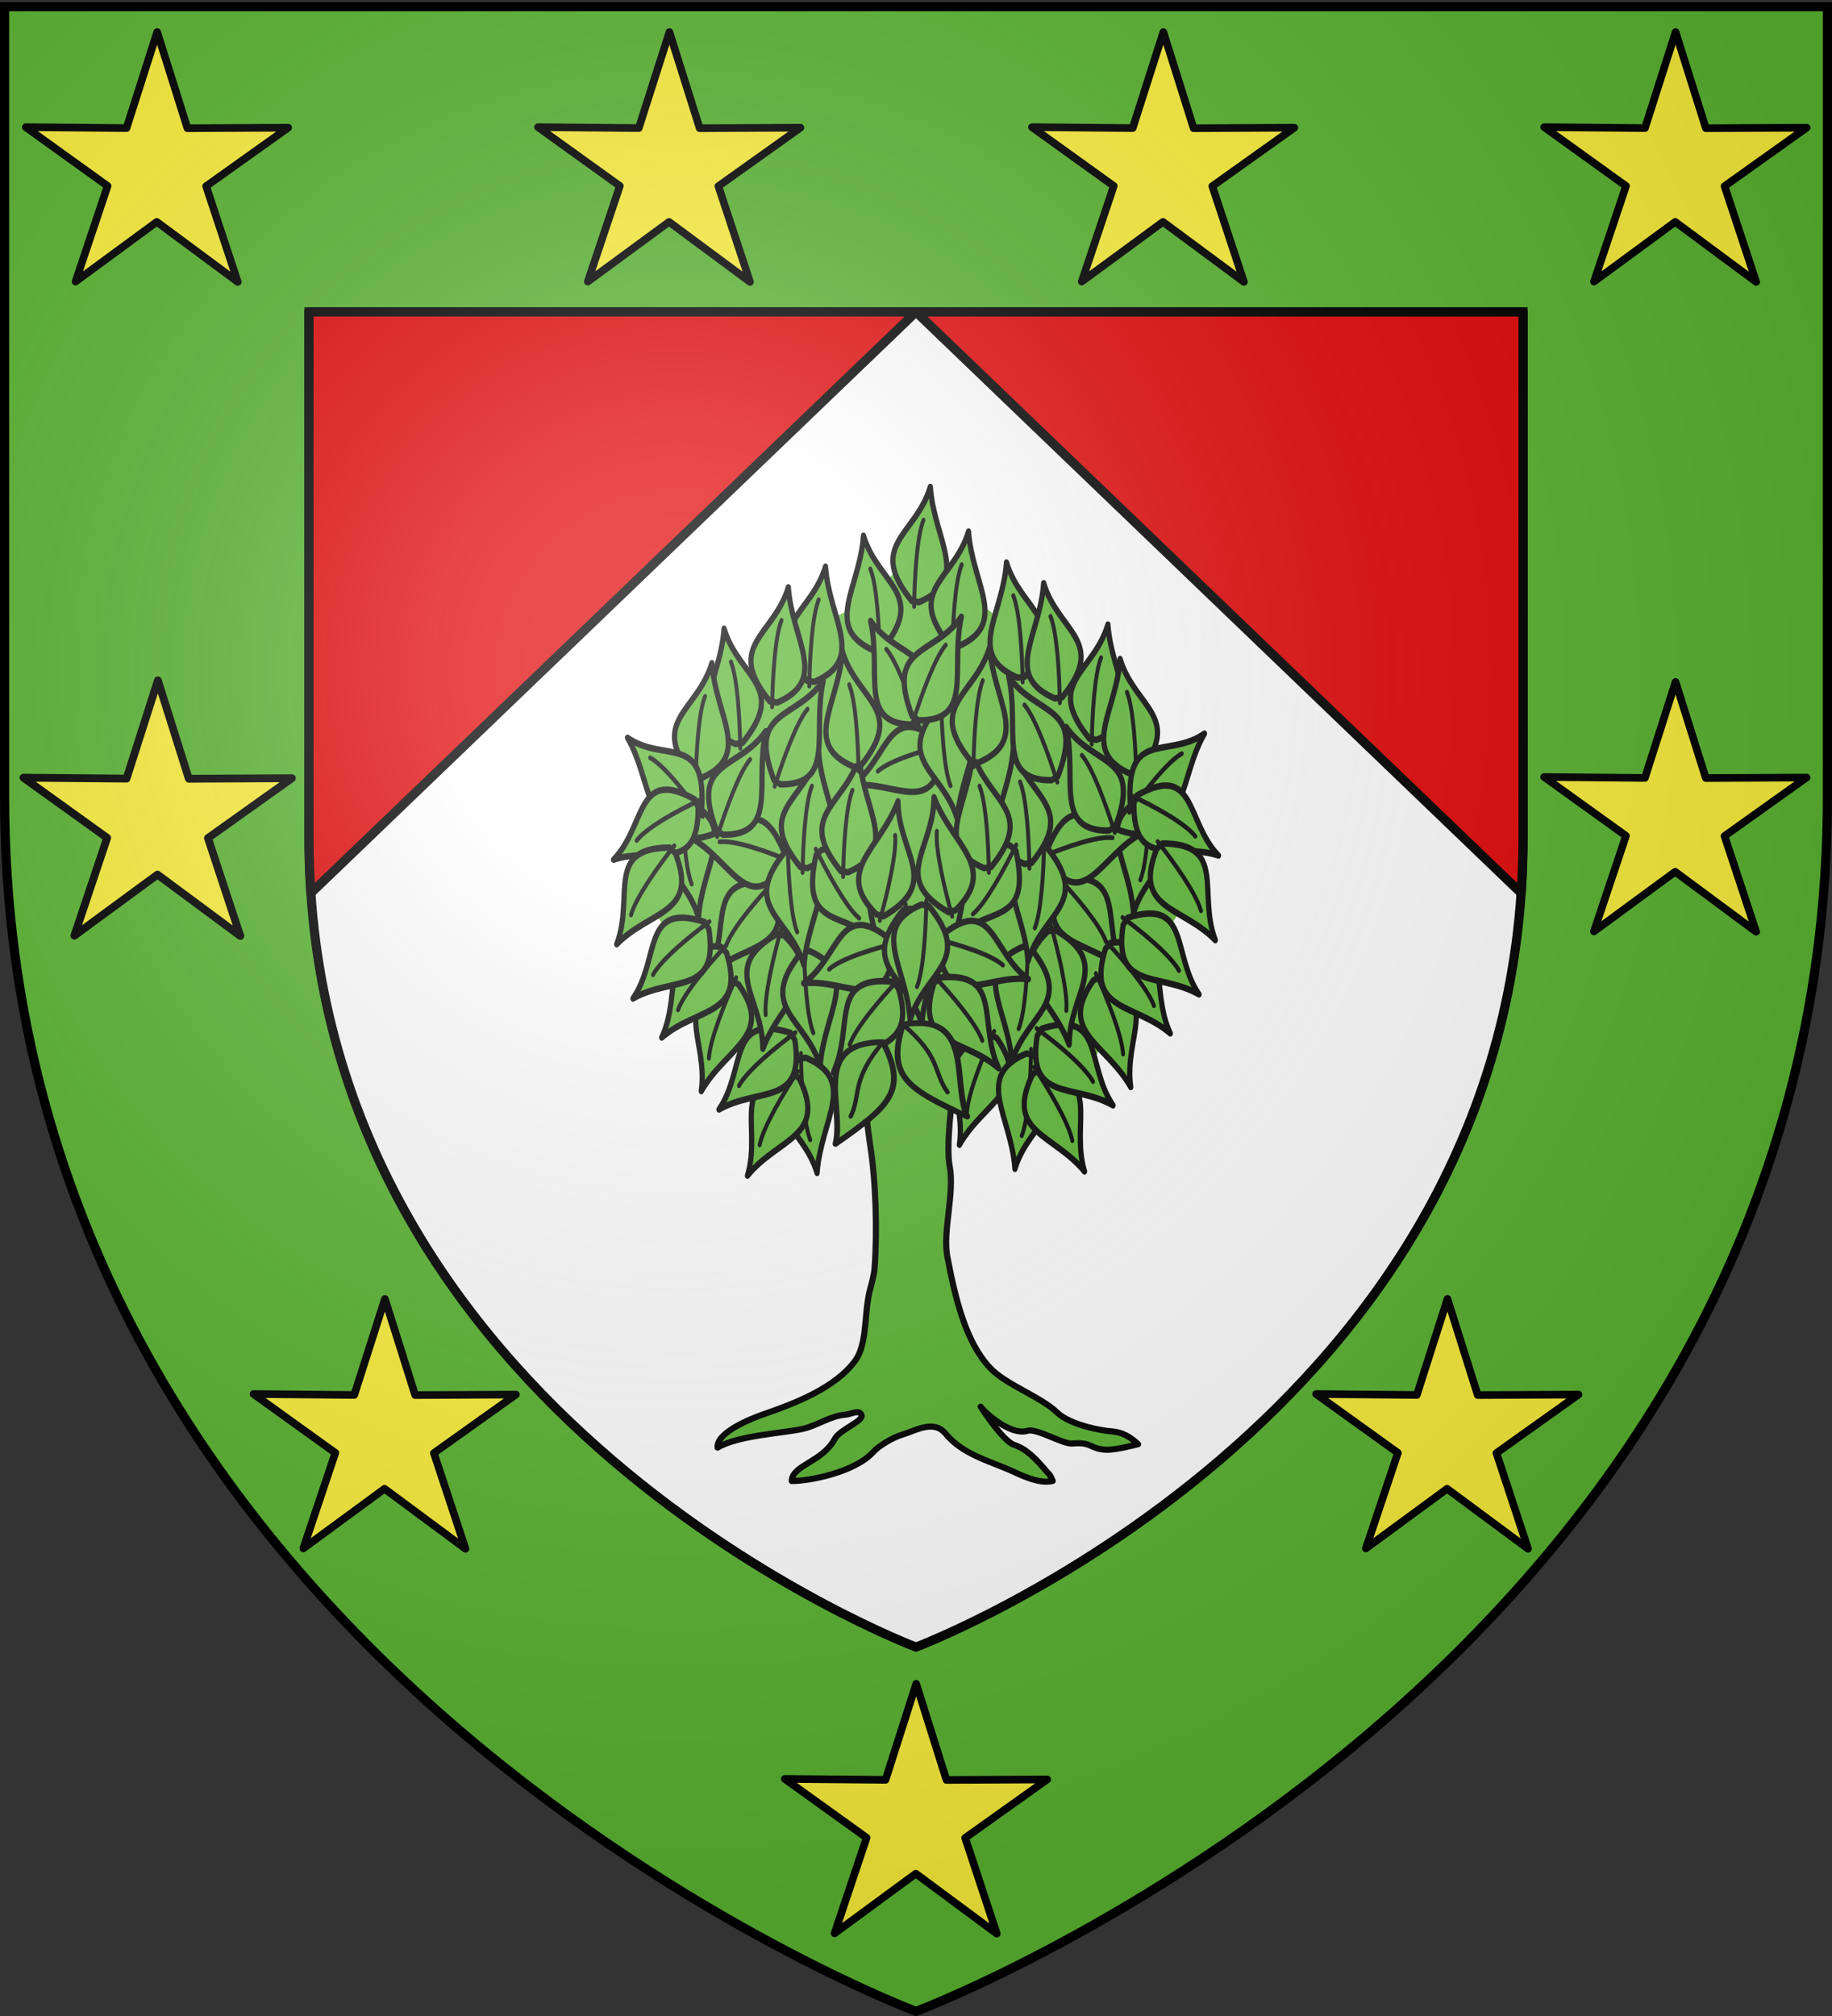
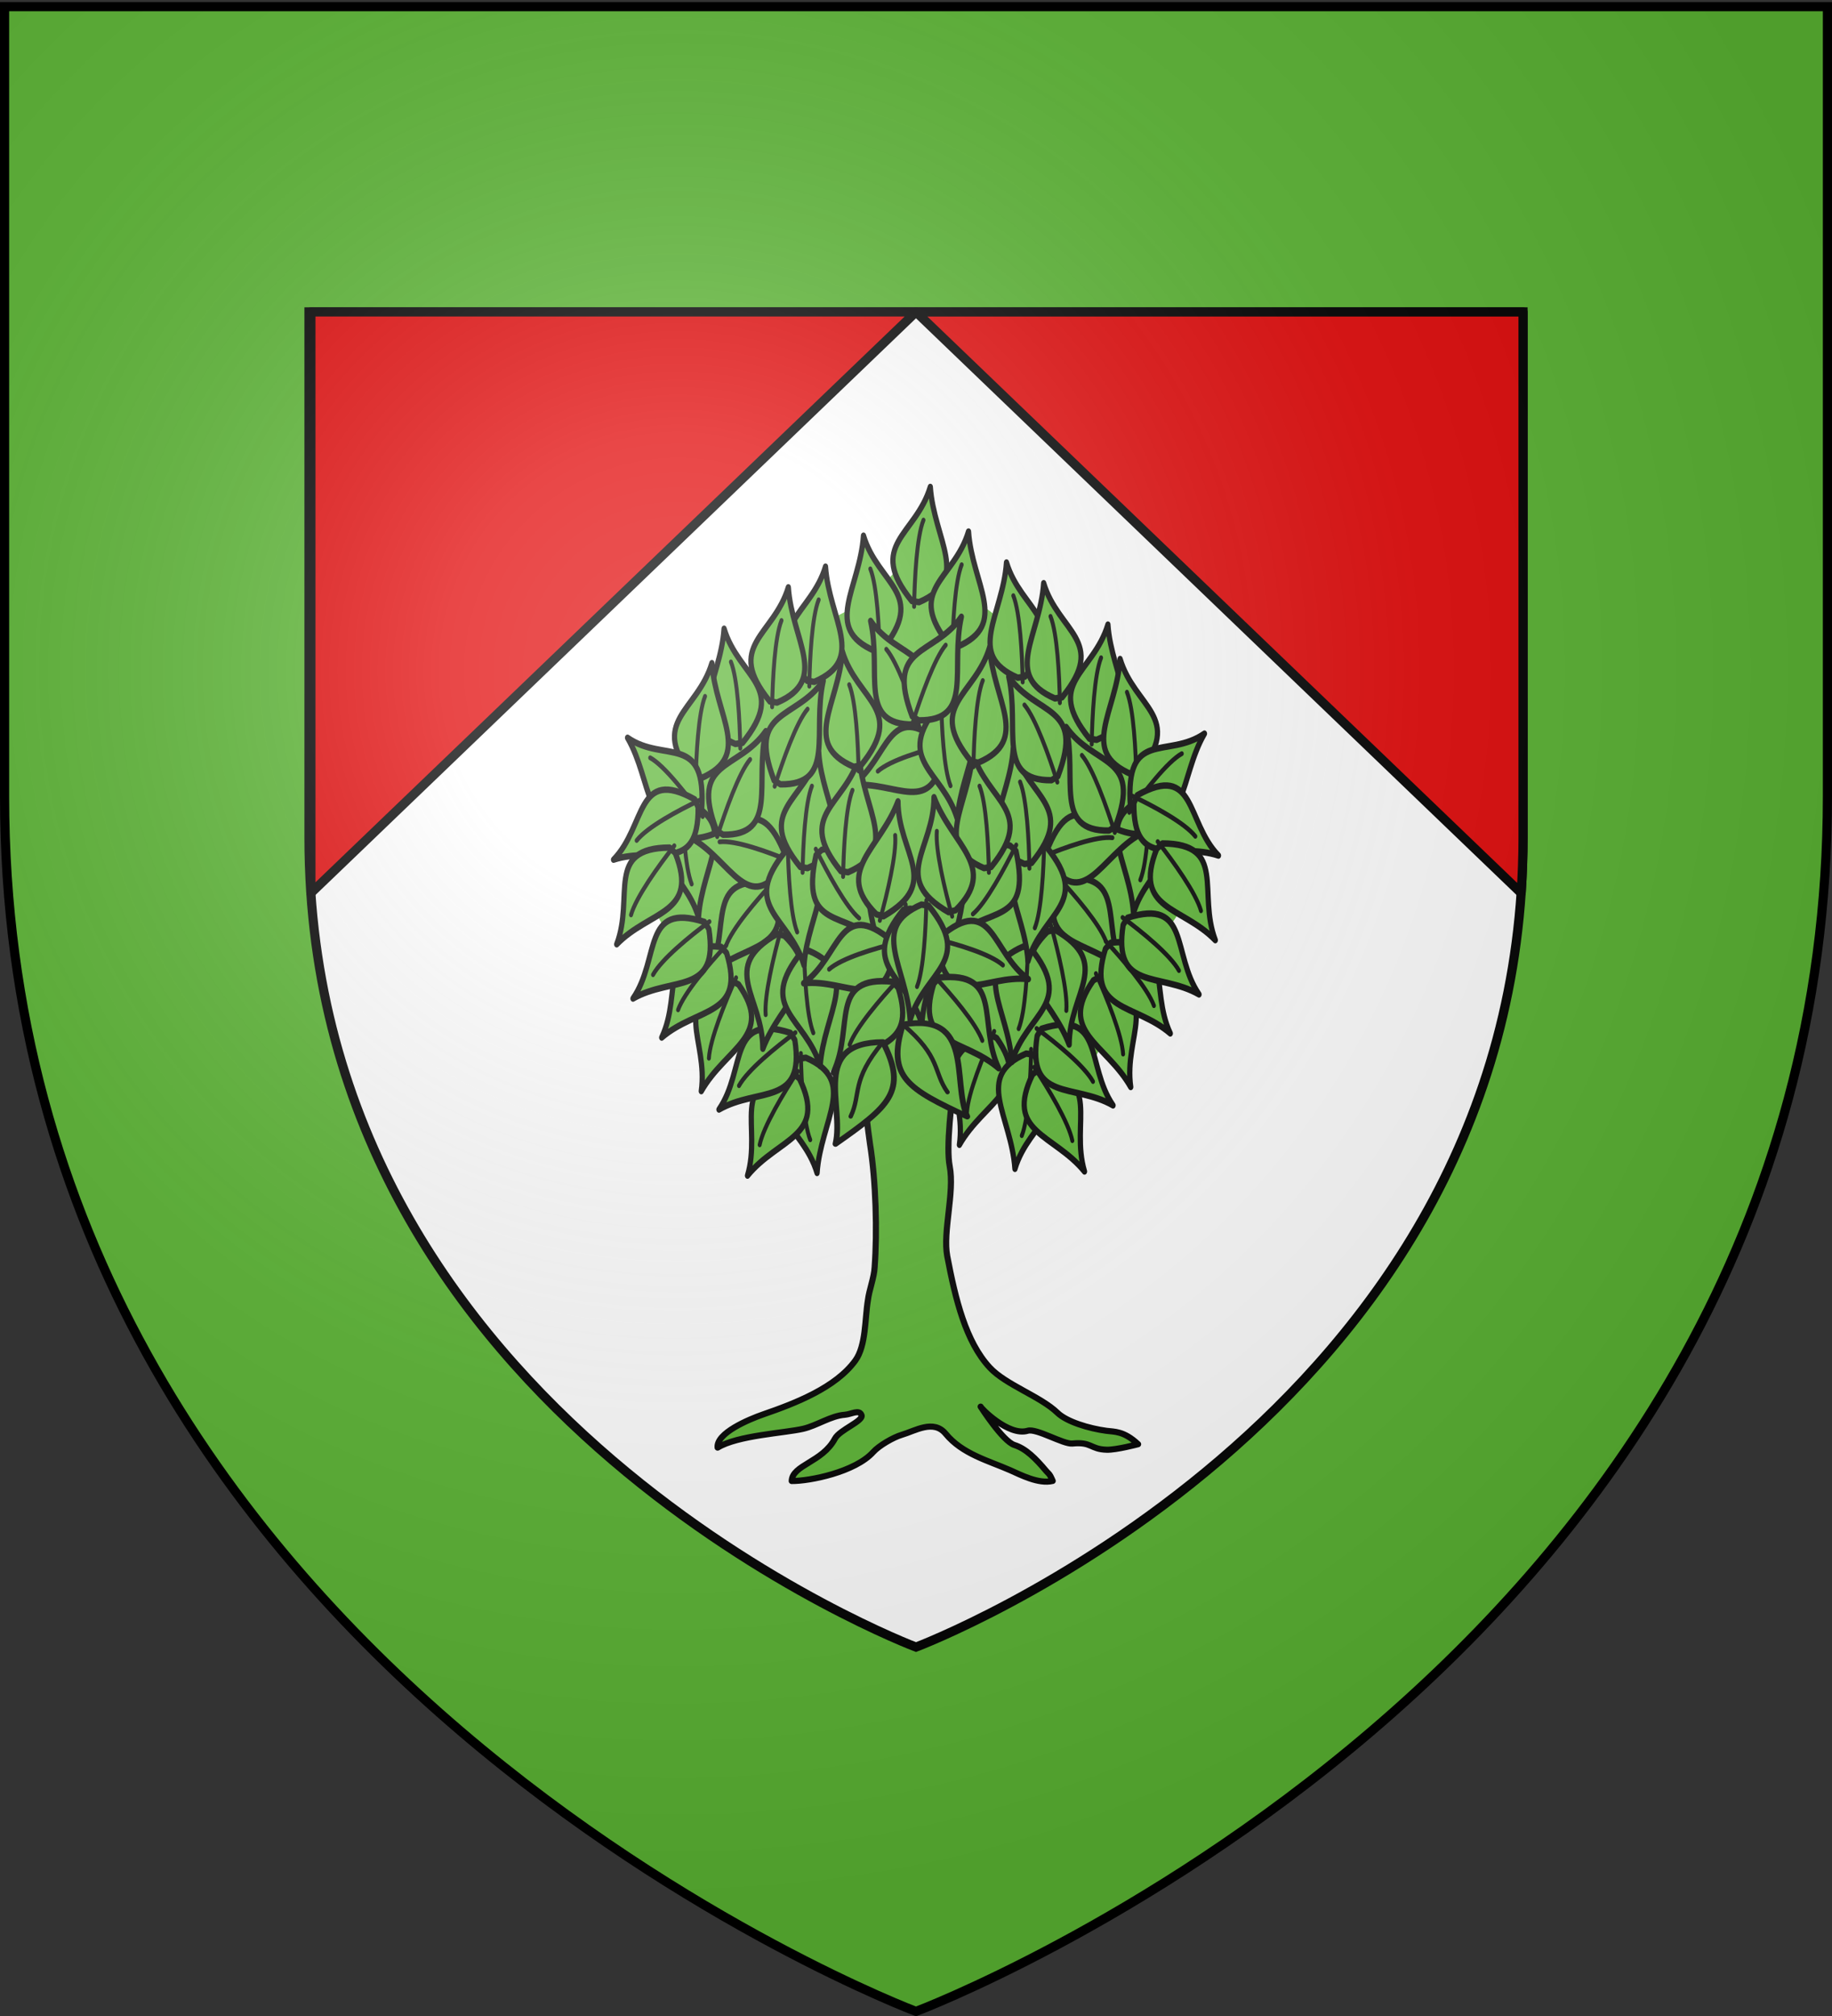
<svg xmlns="http://www.w3.org/2000/svg" xmlns:xlink="http://www.w3.org/1999/xlink" width="600" height="660" version="1.0">
  <rect width="100%" height="100%" fill="#333333" stroke="none" />
  <desc>Flag of Canton of Valais (Wallis)</desc>
  <defs>
    <g id="c">
      <path id="b" d="M0 0v1h.5z" transform="rotate(18 3.157 -.5)" />
      <use xlink:href="#b" width="810" height="540" transform="scale(-1 1)" />
    </g>
    <g id="d">
      <use xlink:href="#c" width="810" height="540" transform="rotate(72)" />
      <use xlink:href="#c" width="810" height="540" transform="rotate(144)" />
    </g>
    <g id="g">
-       <path id="f" d="M0 0v1h.5z" transform="rotate(18 3.157 -.5)" />
      <use xlink:href="#f" width="810" height="540" transform="scale(-1 1)" />
    </g>
    <g id="h">
      <use xlink:href="#g" width="810" height="540" transform="rotate(72)" />
      <use xlink:href="#g" width="810" height="540" transform="rotate(144)" />
    </g>
    <radialGradient xlink:href="#a" id="o" cx="221.445" cy="226.331" r="300" fx="221.445" fy="226.331" gradientTransform="matrix(1.353 0 0 1.349 -77.63 -85.747)" gradientUnits="userSpaceOnUse" />
    <linearGradient id="a">
      <stop offset="0" style="stop-color:white;stop-opacity:.314" />
      <stop offset=".19" style="stop-color:white;stop-opacity:.251" />
      <stop offset=".6" style="stop-color:#6b6b6b;stop-opacity:.125" />
      <stop offset="1" style="stop-color:black;stop-opacity:.125" />
    </linearGradient>
    <path id="e" d="M2.922 27.673c0-5.952 2.317-9.844 5.579-11.013 1.448-.519 3.307-.273 5.018 1.447 2.119 2.129 2.736 7.993-3.483 9.121.658-.956.619-3.081-.714-3.787-.99-.524-2.113-.253-2.676.123-.824.552-1.729 2.106-1.679 4.108z" />
  </defs>
  <g style="display:inline">
    <path d="M300 658.5s298.5-112.32 298.5-397.772V2.176H1.5v258.552C1.5 546.18 300 658.5 300 658.5" style="fill:#5ab532;fill-opacity:1;fill-rule:evenodd;stroke:none;stroke-width:1px;stroke-linecap:butt;stroke-linejoin:miter;stroke-opacity:1" />
    <path d="M300 539.225s198.801-74.805 198.801-264.916V102.114H101.199v172.195C101.199 464.419 300 539.225 300 539.225z" style="fill:#fff;fill-opacity:1;fill-rule:evenodd;stroke:#000;stroke-width:3;stroke-linecap:butt;stroke-linejoin:miter;stroke-opacity:1" />
    <path d="m300 102.125 198.188 190.25c.402-5.907.625-11.916.625-18.062V102.125z" style="opacity:1;fill:#e20909;fill-opacity:1;stroke:#000;stroke-width:3;stroke-linecap:round;stroke-linejoin:round;stroke-miterlimit:4;stroke-dasharray:none;stroke-opacity:1" />
-     <path d="m300.012 102.114-198.188 190.25a266 266 0 0 1-.625-18.063V102.114z" style="opacity:1;fill:#e20909;fill-opacity:1;stroke:#000;stroke-width:3;stroke-linecap:round;stroke-linejoin:round;stroke-miterlimit:4;stroke-dasharray:none;stroke-opacity:1" />
+     <path d="m300.012 102.114-198.188 190.25V102.114z" style="opacity:1;fill:#e20909;fill-opacity:1;stroke:#000;stroke-width:3;stroke-linecap:round;stroke-linejoin:round;stroke-miterlimit:4;stroke-dasharray:none;stroke-opacity:1" />
  </g>
  <path d="M279.183 323.012s4.53 43.83 5.753 51.512c1.943 12.202 2.385 28.67 1.516 40.36-.152 3.36-1.82 7.475-2.21 10.83-1.005 5.943-.57 14.778-4.092 19.668-6.411 8.9-19.693 14.037-30.062 17.614-4.915 1.696-15.589 6.201-15.057 10.926 6.492-4.008 21.922-4.758 28.003-6.161 4.52-1.044 9.037-4.253 13.662-4.595 2.147-.159 4.711-1.884 5.463.133.715 1.92-7.152 4.76-8.714 7.694-4.135 7.774-13.964 8.542-14.151 13.862 5.809.06 20.78-2.91 26.69-9.483 1.887-2.1 6.606-4.832 9.314-5.626 4.422-1.296 10.467-5.175 14.419-.355 5.427 6.619 13.968 8.791 21.13 11.931 3.29 1.443 9.288 4.634 13.927 3.51-1.077-2.553-1.33-2.298-2.056-3.167-3.637-4.355-6.805-7.431-10.478-8.593-3.829-1.211-11.07-12.567-11.07-12.567-.175.244 9.074 9.811 15.438 7.894 2.85-.858 11.644 4.482 14.605 4.188 6.42-.636 5.744 1.869 11.251 2.03 3.13.09 10.278-1.809 10.278-1.809-4.675-4.387-7.782-4.04-10.371-4.386-5.769-.77-13.017-2.974-16.03-5.89-5.55-5.37-16.921-9.146-22.177-14.804-7.874-8.475-11.243-22.327-13.927-36.458-1.528-8.049 2.461-20.827.793-29.497-2.374-12.341 6.407-58.206 6.407-58.206L298.31 277.29z" style="opacity:1;fill:#5ab532;fill-opacity:1;stroke:#000;stroke-width:2;stroke-linecap:round;stroke-linejoin:round;stroke-miterlimit:4;stroke-dasharray:none;stroke-opacity:1;display:inline" />
  <g style="display:inline" transform="matrix(.95 0 0 .95 15 9.8)">
    <path d="m268.631 361.47-6.987 11.1-29.135-26.396-31.116-58.902 7.807-23.138 15.15-15.694 29.719-37.81 14.406-6.441 15.162-7.799 13.553-14.296 27.6 17.686 36.498 27.971 20.978 29.25 16.72 21.754-6.814 23.189-12.82 19.262-19.812 37.096-24.474 9.274-11.21-7.982-23.187-44.642z" style="fill:#5ab532;fill-opacity:1;stroke:none;stroke-width:1;stroke-linejoin:round;stroke-miterlimit:4;stroke-dasharray:none;stroke-opacity:1" />
    <use xlink:href="#i" width="600" height="660" transform="matrix(.222 1.539 -1.257 .271 628.955 -1067.81)" />
    <use xlink:href="#i" width="600" height="660" transform="matrix(1.276 0 0 1.562 -692.838 -381.885)" />
    <use xlink:href="#i" width="600" height="660" transform="matrix(1.276 0 0 -1.562 -702.161 811.276)" />
    <g id="l" transform="matrix(1.276 0 0 1.562 -741.203 -259.895)">
      <g id="i" style="opacity:1;fill:#fcef3c;fill-opacity:1;stroke:#000;stroke-width:2.513;stroke-miterlimit:4;stroke-dasharray:none;stroke-opacity:1">
        <path d="M829.554 498.733c11.451-7.974 26.003-.615 22.407-21.477l-1.761-1.597c-17.51-4.908-13.494 10.82-20.646 23.074z" style="fill:#5ab532;fill-opacity:1;fill-rule:evenodd;stroke:#000;stroke-width:1.713;stroke-linecap:butt;stroke-linejoin:round;stroke-miterlimit:4;stroke-dasharray:none;stroke-opacity:1" transform="scale(-.827 .827)rotate(-35 -50.69 3331.358)" />
        <path d="M852.176 475.647c-4.396 6.012-11.318 14.677-15.714 17.117" style="fill:#5ab532;fill-opacity:1;fill-rule:evenodd;stroke:#000;stroke-width:1.285;stroke-linecap:round;stroke-linejoin:round;stroke-miterlimit:4;stroke-dasharray:none;stroke-opacity:1" transform="scale(-.827 .827)rotate(-35 -50.69 3331.358)" />
      </g>
      <use xlink:href="#i" id="j" width="600" height="660" x="0" y="0" transform="rotate(180 776.698 358.527)" />
      <use xlink:href="#i" width="600" height="660" transform="translate(-32.03 -56.415)" />
      <use xlink:href="#i" width="600" height="660" transform="rotate(40 779.055 393.036)" />
      <use xlink:href="#i" width="600" height="660" transform="matrix(1 0 0 -1 -28.414 724.65)" />
      <use xlink:href="#i" width="600" height="660" transform="rotate(60 788.125 388.612)" />
      <use xlink:href="#i" width="600" height="660" transform="rotate(140 781.13 361.237)" />
      <use xlink:href="#i" width="600" height="660" transform="rotate(30 807.3 351.167)" />
      <use xlink:href="#i" width="600" height="660" transform="rotate(50 821.98 365.432)" />
      <use xlink:href="#i" width="600" height="660" transform="rotate(50 800.301 358.62)" />
      <use xlink:href="#i" width="600" height="660" transform="rotate(20 859.65 363.315)" />
      <use xlink:href="#i" width="600" height="660" transform="rotate(60 797.712 356.255)" />
      <use xlink:href="#i" width="600" height="660" transform="rotate(110 798.177 369.806)" />
      <use xlink:href="#i" width="600" height="660" transform="rotate(70 811.116 344.741)" />
      <use xlink:href="#i" width="600" height="660" transform="scale(1 -1)rotate(-20 -1315.039 88)" />
      <use xlink:href="#i" width="600" height="660" transform="rotate(45 823.09 327.994)" />
      <use xlink:href="#i" width="600" height="660" transform="translate(.84 -23.588)" />
      <use xlink:href="#j" width="600" height="660" transform="rotate(180 774.937 335.613)" />
      <use xlink:href="#i" width="600" height="660" transform="matrix(1 0 0 -1 .457 744.447)" />
      <use xlink:href="#i" width="600" height="660" transform="rotate(-30 702.78 362.137)" />
      <use xlink:href="#i" width="600" height="660" transform="matrix(1 0 0 -1 11.414 745.36)" />
      <use xlink:href="#i" width="600" height="660" transform="scale(1 -1)rotate(-20 -1275.771 49.546)" />
      <use xlink:href="#i" id="k" width="600" height="660" x="0" y="0" transform="rotate(80 812.375 395.471)" />
      <use xlink:href="#i" width="600" height="660" transform="matrix(1 0 0 -1 2.283 703.356)" />
      <use xlink:href="#i" width="600" height="660" transform="matrix(1 0 0 -1 -7.762 707.922)" />
      <use xlink:href="#i" width="600" height="660" transform="rotate(180 792.678 361.038)" />
      <use xlink:href="#k" width="600" height="660" transform="rotate(-30 826.327 371.557)" />
      <use xlink:href="#i" width="600" height="660" transform="rotate(180 795.53 348.264)" />
      <use xlink:href="#i" width="600" height="660" transform="rotate(160 807.23 358.94)" />
      <use xlink:href="#i" width="600" height="660" transform="translate(28.307 -32.873)" />
      <use xlink:href="#i" width="600" height="660" transform="rotate(-160 792.964 375.64)" />
    </g>
    <use xlink:href="#i" width="600" height="660" transform="matrix(1.105 .781 -.638 1.353 -290.124 -798.53)" />
    <use xlink:href="#l" width="600" height="660" transform="matrix(-1 0 0 1 600 -1.427)" />
    <g id="m">
      <path d="M293.795 327.1c-24.696-4.263-16.813 19.4-22.183 31.705 20.092-9.419 27.926-13.44 22.183-31.706" style="opacity:1;fill:#5ab532;fill-opacity:1;stroke:#000;stroke-width:2;stroke-linecap:round;stroke-linejoin:round;stroke-miterlimit:4;stroke-dasharray:none;stroke-opacity:1" transform="matrix(-1 0 0 1 589.277 15.657)" />
      <path d="M293.795 327.1c-13.26 11.253-10.35 16.162-15.385 23.304" style="opacity:1;fill:none;fill-opacity:1;stroke:#000;stroke-width:1.5;stroke-linecap:round;stroke-linejoin:round;stroke-miterlimit:4;stroke-dasharray:none;stroke-opacity:1" transform="matrix(-1 0 0 1 589.277 15.657)" />
    </g>
    <use xlink:href="#m" width="600" height="660" transform="scale(-1 1)rotate(10 -31.144 -2992.21)" />
  </g>
-   <path id="n" d="m518.715 49.07-38.173 27.203 14.71 44.505-37.666-27.899-37.782 27.743 14.894-44.444-38.06-27.36 46.87.432 14.26-44.652 14.074 44.71z" style="display:inline;fill:#fcef3c;fill-opacity:1;stroke:#000;stroke-width:3.551;stroke-linejoin:round;stroke-miterlimit:4;stroke-dasharray:none;stroke-opacity:1" transform="translate(-22.204 548.009)scale(.704)" />
  <use xlink:href="#n" width="600" height="660" style="display:inline" transform="translate(-248.587 -540.75)" />
  <use xlink:href="#n" width="600" height="660" style="display:inline" transform="translate(248.714 -540.75)" />
  <use xlink:href="#n" width="600" height="660" style="display:inline" transform="translate(-80.82 -540.75)" />
  <use xlink:href="#n" width="600" height="660" style="display:inline" transform="translate(80.948 -540.75)" />
  <use xlink:href="#n" width="600" height="660" style="display:inline" transform="translate(-174 -126)" />
  <use xlink:href="#n" width="600" height="660" style="display:inline" transform="translate(174 -126)" />
  <use xlink:href="#n" width="600" height="660" style="display:inline" transform="translate(248.7 -328)" />
  <use xlink:href="#n" width="600" height="660" style="display:inline" transform="matrix(1.023 0 0 1.023 -255.259 -341.176)" />
  <path d="M300 658.5s298.5-112.32 298.5-397.772V2.176H1.5v258.552C1.5 546.18 300 658.5 300 658.5" style="opacity:1;fill:url(#o);fill-opacity:1;fill-rule:evenodd;stroke:none;stroke-width:1px;stroke-linecap:butt;stroke-linejoin:miter;stroke-opacity:1" />
  <path d="M300 658.5S1.5 546.18 1.5 260.728V2.176h597v258.552C598.5 546.18 300 658.5 300 658.5z" style="opacity:1;fill:none;fill-opacity:1;fill-rule:evenodd;stroke:#000;stroke-width:3;stroke-linecap:butt;stroke-linejoin:miter;stroke-miterlimit:4;stroke-dasharray:none;stroke-opacity:1" />
</svg>